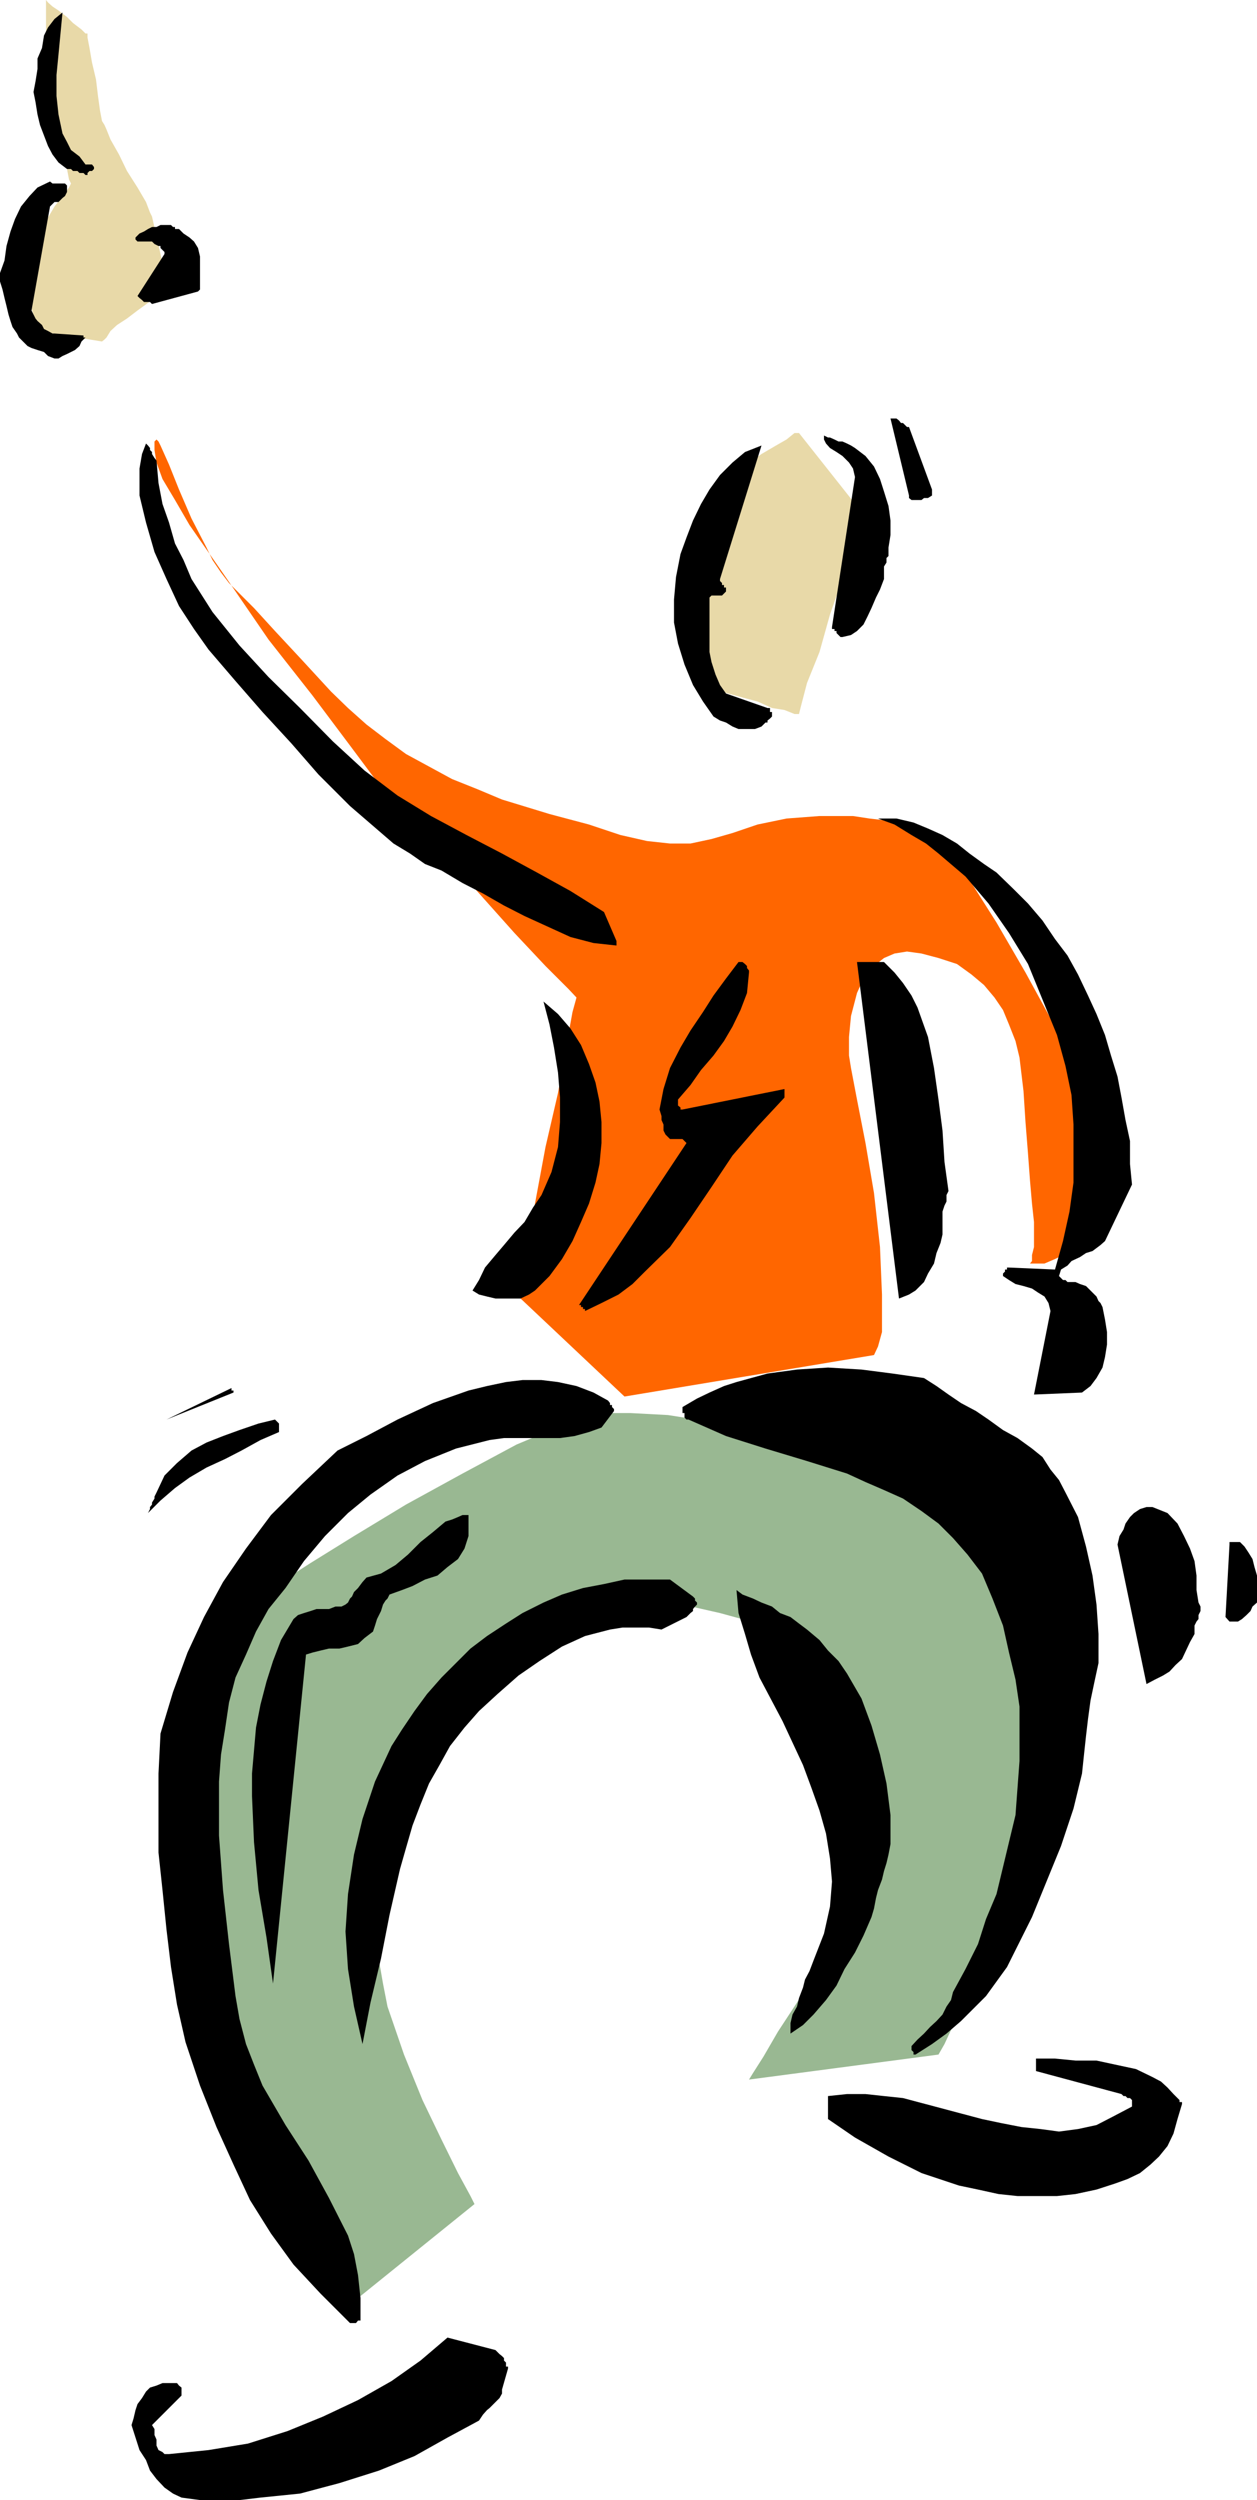
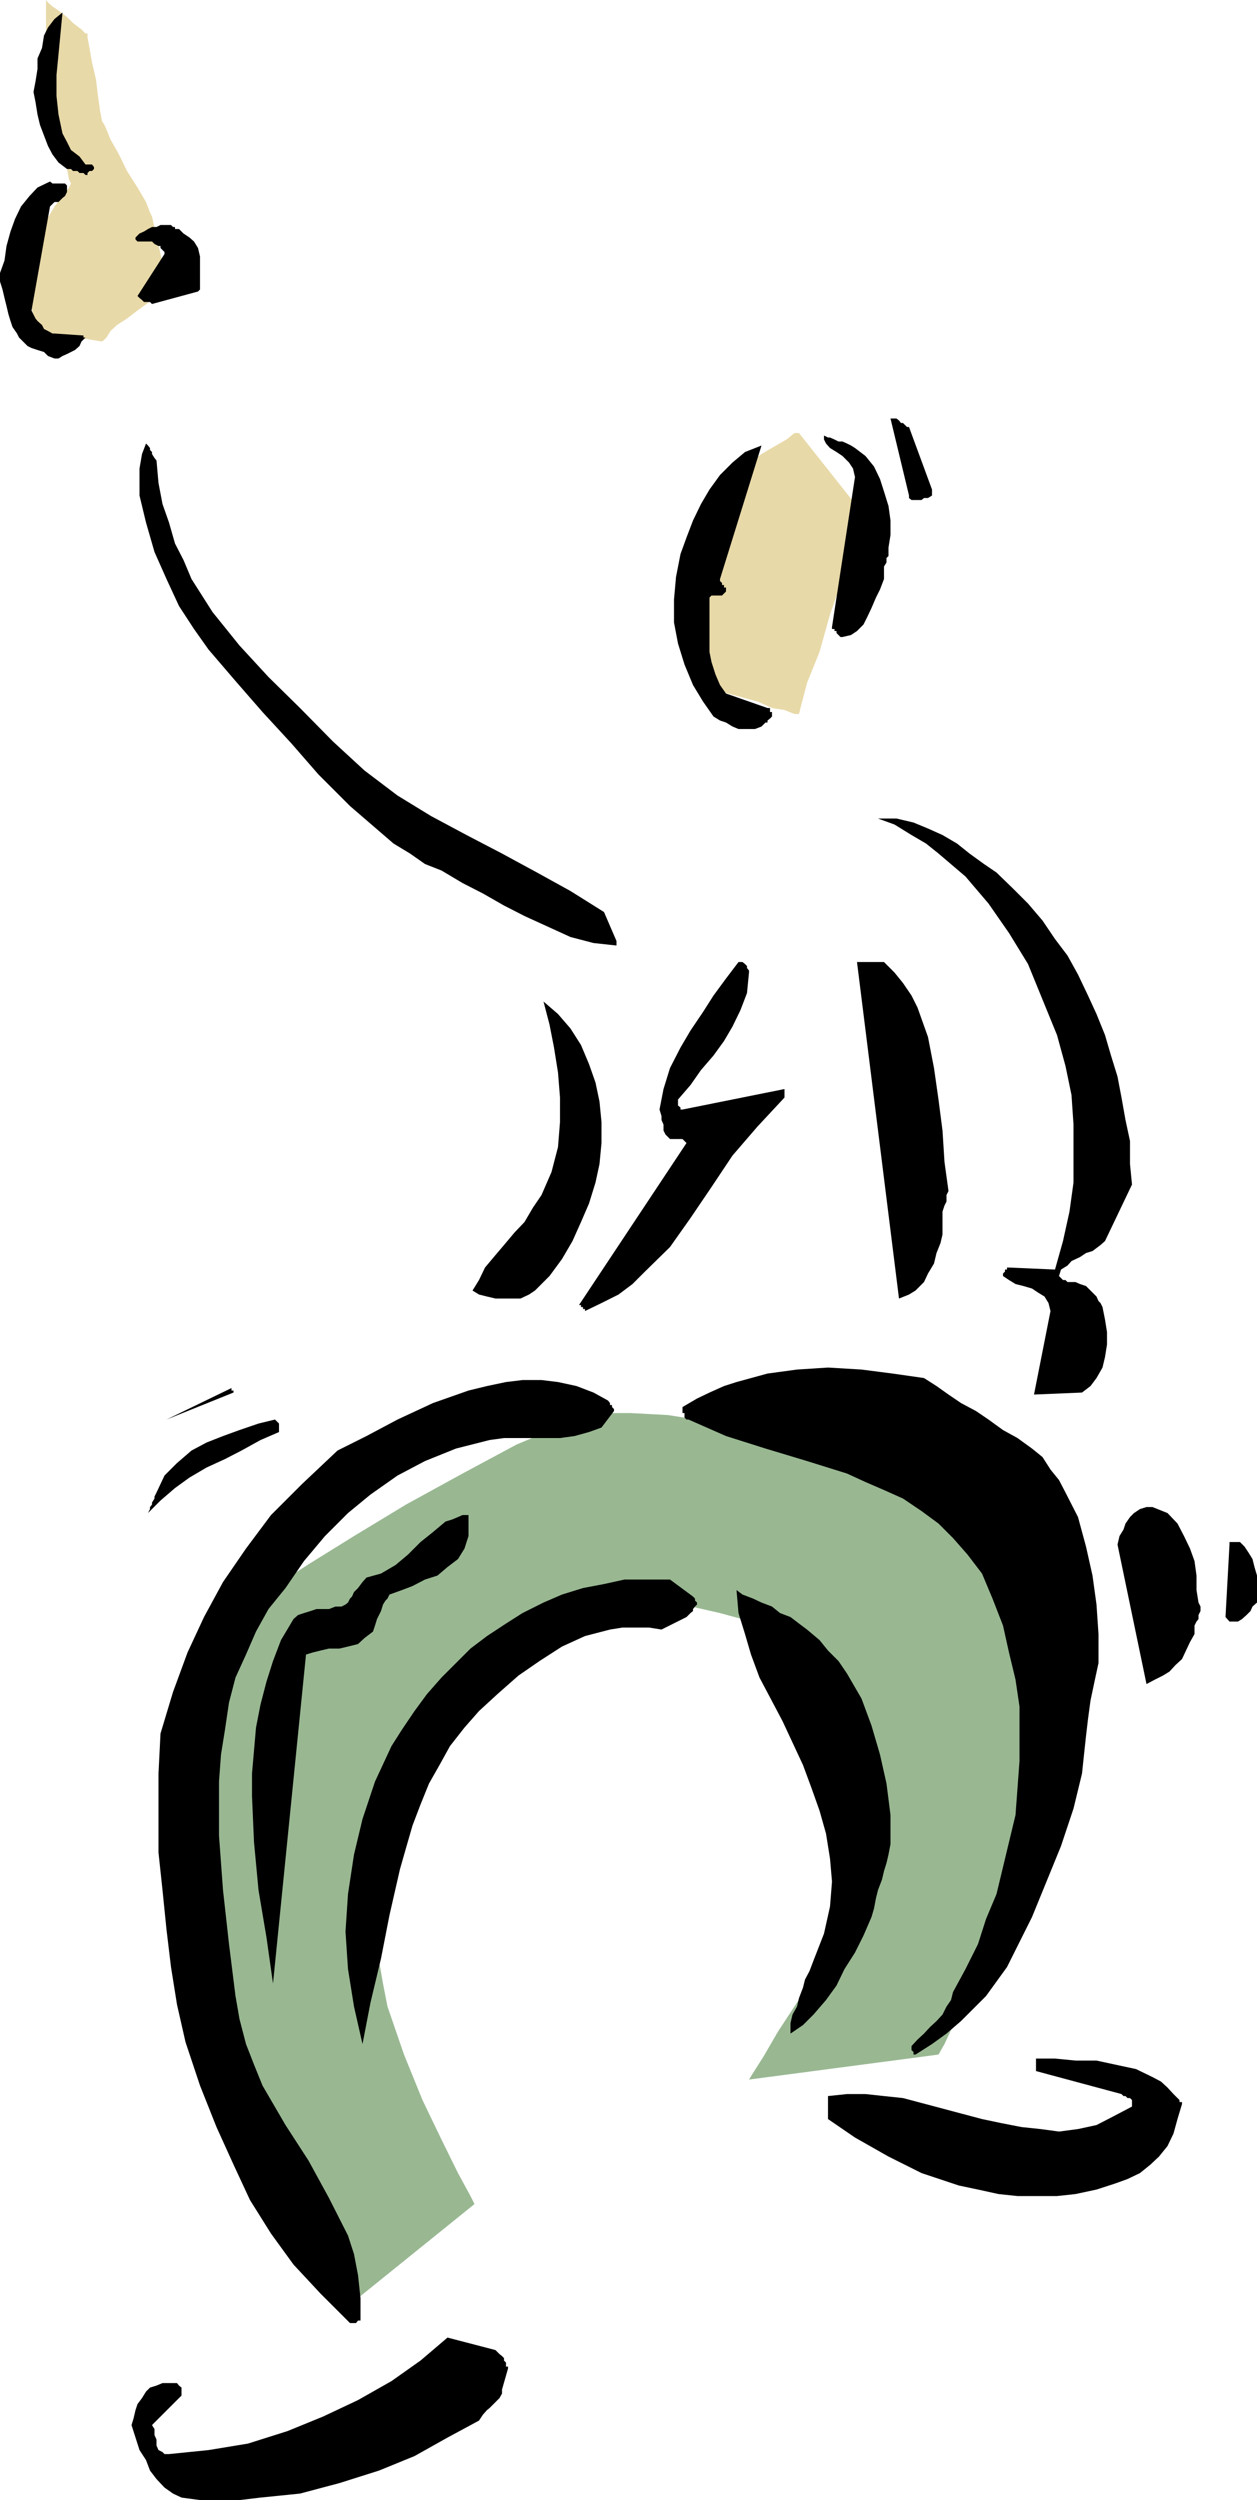
<svg xmlns="http://www.w3.org/2000/svg" height="480" viewBox="0 0 181.008 360" width="241.344">
  <path style="fill:#e8d9a8" d="m231.47 282.92-2.448 1.225-2.088 1.512-1.512 1.152-1.44.936-.936.864-.576.936-.288.288-.36.288-9.288-1.512-.288-.288v-1.152l-.576-1.8-.288-1.8-.648-2.088-.288-1.512-.288-1.224v-.576l.288-.648.936-1.152.864-1.512 1.512-2.088 1.224-2.088 1.152-1.512.936-1.224.288-.576-.288-.576-.288-1.512-.648-2.088-.576-2.448-.576-2.952-.648-3.024-.288-2.664-.288-2.736v-8.424l.288.36.648.576.864.576 1.224.936.864.864 1.224.936.576.576h.288v.576l.288 1.512.36 2.088.576 2.448.288 2.376.288 2.088.288 1.512.36.576.288.648.576 1.44 1.224 2.16 1.152 2.376 1.512 2.376 1.224 2.088.576 1.512.288.576zm90.72 20.377h-.648l-1.152.936-1.512.864-2.088 1.224-2.088 1.512-2.088 2.088-2.16 1.8-1.44 2.088-.648 1.512-.288 1.512-.288 1.8v6.264l.576 4.536.648 4.176.576 3.312.576 2.376v.936l.648.288 1.152.288 2.088.576 2.16.576 2.088.936 1.8.288 1.44.576h.648l.288-1.152.864-3.312 1.8-4.464 1.512-5.4 1.8-5.112 1.512-4.824 1.224-2.952.288-1.512z" transform="translate(-207.134 -240.945)" />
-   <path style="fill:#f60" d="m332.99 436.065-35.928 5.976-15.264-14.4.288-1.8.936-4.752 1.152-6.84 1.512-8.136 1.8-7.776 1.224-6.912.864-4.752.576-2.088-1.152-1.224-3.312-3.312-4.464-4.752-4.824-5.4-5.112-5.688-4.464-4.824-3.024-3.312-1.152-1.152-1.512-1.8-3.6-4.824-5.4-7.2-6.336-8.064-5.976-8.712-5.4-7.776-2.088-3.6-1.8-3.024-.864-2.376-.288-1.8v-1.224l.288-.288.288.288.288.576 1.224 2.736 1.44 3.6 1.8 4.176 2.16 4.176.864 1.8 1.224 1.8 1.152 1.512 1.224 1.224 2.376 2.376 3.024 3.312 3.888 4.176 4.176 4.536 2.448 2.376 2.664 2.376 2.736 2.088 2.952 2.16 3.312 1.8 3.312 1.8 3.6 1.44 3.6 1.512 6.84 2.088 5.688 1.512 4.536 1.512 3.816.864 3.312.36h2.952l3.024-.648 3.024-.864 3.6-1.224 4.176-.864 4.752-.36h4.824l2.376.36 2.448.288 2.088.576 2.088.576 1.8.936 1.512.864 1.44.936.936 1.512 2.376 3.6 3.6 5.688 4.176 7.2 4.248 7.776 1.8 3.888 1.8 3.888 1.512 3.6 1.44 3.6.936 3.312.288 3.024v2.664l-.288.936-.288.864-1.8 3.312-1.8 2.088-1.8 1.44-1.8.864-1.512.648h-2.088l.288-.36v-.864l.288-1.152v-3.6l-.288-2.664-.288-3.312-.288-3.888-.36-4.536-.288-4.464-.576-4.824-.576-2.376-.936-2.376-.864-2.088-1.224-1.8-1.512-1.8-1.8-1.512-2.088-1.512-2.664-.864-2.448-.648-2.088-.288-1.8.288-1.512.648-1.44 1.152-.936 1.224-.864 1.224-.648 1.44-.864 3.312-.288 3.024v2.664l.288 1.8.864 4.536 1.224 6.264 1.224 7.2.864 7.776.288 6.84v5.4l-.576 2.088z" transform="translate(-207.134 -240.945)" />
  <path style="fill:#99b892" d="m259.046 571.569 16.416-13.248-.576-1.152-1.8-3.312-2.376-4.824-2.736-5.688-2.664-6.552-2.376-6.912-.648-3.312-.576-3.312-.576-2.952.288-2.736.288-2.664.288-3.024.936-3.024.576-2.952 2.088-5.688 2.736-6.048 1.44-2.664 1.512-2.376 1.512-2.448 1.8-2.088 1.512-1.8 1.8-1.512 1.8-1.152 1.8-.936 3.312-1.512 2.376-1.44 2.088-1.8 2.088-1.512.936-.648 1.152-.576 1.512-.288 1.512-.288h3.816l2.376.288 2.736.576 5.4 1.224 4.464 1.224 3.888 1.152 3.024 1.224 1.152.864 1.224.648.936.864.576.936.864 1.152.36 1.224.576 1.224.288 1.512.288 3.24.936 3.888.576 3.96.576 4.176.36 3.888.288 3.6-.288 3.312-.648 2.664-1.152 2.736-2.16 3.888-2.376 4.464-2.664 4.248-2.736 4.176-2.088 3.6-1.512 2.376-.576.936 27.288-3.6.864-1.512 1.8-3.888 3.024-6.048 2.952-7.2 1.512-3.888 1.224-4.176 1.152-4.464 1.224-4.248.576-4.176.36-4.176.288-3.888-.648-3.888-1.152-6.912-1.224-6.336-.864-5.976-1.512-4.824-.936-2.376-.864-1.8-1.224-1.8-1.152-1.512-1.512-1.152-1.8-.936-2.088-.864-2.448-.288-5.4-.648-5.688-.864-6.552-1.224-6.336-1.224-6.552-.864-5.976-.936-5.4-.288h-4.464l-2.376.648-2.736.864-3.24 1.512-3.6 1.512-7.776 4.176-8.136 4.464-7.488 4.536-6.264 3.888-4.248 2.736-1.44.864-.648 1.224-1.512 3.6-2.088 5.04-2.376 6.336-2.376 6.912-1.8 7.2-.648 3.528-.576 3.312-.288 3.024v3.024l.576 2.952.936 3.6 1.152 3.888 1.512 4.248 3.888 8.928 4.536 9.288 4.464 8.712 3.6 7.776 3.024 6.048z" transform="translate(-207.134 -240.945)" />
  <path style="fill:#000" d="M388.142 471.129v-3.312l-.36-1.224-.288-1.152-.576-.936-.576-.864-.648-.648h-1.512v.36l-.576 10.44.576.648h1.224l.576-.36.648-.576.576-.576.288-.648.648-.576v-.576zm-8.424.576-.288-1.8v-2.088l-.288-2.088-.648-1.8-.864-1.8-.936-1.8-1.44-1.512-2.16-.864h-.864l-.936.288-.864.576-.576.576-.648.936-.288.864-.576.936-.288 1.224 4.176 20.088 1.224-.648 1.152-.576.936-.576.864-.936.936-.864.576-1.224.576-1.224.648-1.152v-1.224l.288-.576.288-.36v-.576l.288-.576v-.648zm-2.736 71.64-.864-.864-.864-.936-.936-.864-1.224-.648-2.376-1.152-3.024-.648-2.664-.576h-3.024l-2.952-.288h-2.736v1.8l12.312 3.312.288.288h.288l.288.288h.36l.288.288v.935l-2.736 1.44-2.376 1.224-2.664.576-2.736.36-2.664-.36-2.736-.288-2.952-.576-2.736-.576-5.688-1.512-5.688-1.512-2.736-.288-2.664-.288h-2.664l-2.736.288v3.312l3.888 2.664 4.824 2.736 4.752 2.376 5.4 1.8 2.736.576 2.952.648 2.736.288h5.688l2.664-.288 3.024-.648 2.664-.864 1.8-.648 1.8-.864 1.512-1.224 1.224-1.152 1.224-1.512.864-1.8.576-2.088.648-2.16v-.288h-.36zm-6.84-131.832-.288-2.952v-3.312l-.648-3.024-.576-3.24-.576-3.024-.936-3.024-.864-2.952-1.224-3.024-1.224-2.664-1.44-3.024-1.512-2.736-1.8-2.376-1.8-2.664-2.088-2.448-2.088-2.088-2.448-2.376-1.8-1.224-2.088-1.512-1.8-1.44-2.088-1.224-2.088-.936-2.088-.864-2.448-.576h-2.664l2.376.864 2.448 1.512 2.088 1.224 1.8 1.44 3.888 3.312 3.312 3.888 2.952 4.248 2.736 4.464 2.088 5.112 2.088 5.112 1.224 4.464.864 4.176.288 4.248v8.352l-.576 4.176-.936 4.248-1.152 4.104-6.624-.288h-.288v.288h-.288v.288l-.288.288v.36l.864.576.936.576 1.152.288 1.224.36.864.576.936.576.576.936.288 1.152-2.376 12.024 6.912-.288 1.224-.936.864-1.152.864-1.512.36-1.512.288-1.8v-1.8l-.288-1.8-.36-1.8-.288-.576-.288-.288-.288-.648-.576-.576-.288-.288-.648-.648-.864-.288-.648-.288h-1.152l-.288-.288h-.36l-.288-.288-.288-.288.288-.936.936-.576.576-.648 1.224-.576.864-.576.936-.288 1.152-.864.648-.576zm-4.824 68.904v-4.176l-.288-4.248-.576-4.176-.936-4.176-1.152-4.248-1.8-3.528-.936-1.8-1.224-1.512-1.152-1.8-1.512-1.224-2.088-1.512-2.088-1.152-2.088-1.512-1.8-1.224-2.16-1.152-1.8-1.224-1.728-1.224-1.8-1.152-4.536-.648-4.464-.576-4.824-.288-4.464.288-4.248.576-4.464 1.224-1.8.576-2.088.936-1.8.864-2.088 1.224v.864h.288v.648l.288.288h.288l5.4 2.376 5.688 1.8 5.976 1.8 5.76 1.8 2.664 1.224 2.664 1.152 2.736 1.224 2.664 1.8 2.448 1.8 2.088 2.088 2.088 2.376 2.088 2.736 1.512 3.6 1.512 3.888.864 3.888.936 3.888.576 3.888v7.848l-.288 3.888-.288 3.888-.936 3.888-.864 3.6-.936 3.888-1.512 3.6-1.152 3.6-1.8 3.6-1.8 3.312-.288 1.152-.648.936-.576 1.152-.864.936-.936.864-.864.936-.936.864-.864.936v.576l.288.288v.36h.288l2.376-1.512 2.088-1.512 2.088-1.8 1.8-1.8 1.8-1.8 1.512-2.088 1.512-2.088 1.224-2.448 2.376-4.752 2.088-5.112 2.088-5.112 1.8-5.4.648-2.664.576-2.376.288-2.736.288-2.664.288-2.448.36-2.664.576-2.736zm-21.6-67.968-.576-4.176-.288-4.536-.576-4.464-.648-4.536-.864-4.464-1.512-4.248-.864-1.728-1.224-1.8-1.224-1.512-1.512-1.512h-3.888l6.048 48.456 1.44-.576.936-.576 1.224-1.224.576-1.224.864-1.44.36-1.512.576-1.44.288-1.224V415.4l.288-.864.288-.576v-.936zm-2.376-101.016-3.312-9h-.288l-.288-.288-.288-.288h-.288l-.288-.36-.36-.288h-.864l2.664 11.088v.36l.36.288h1.44l.36-.288h.576l.576-.36v-.576z" transform="translate(-207.134 -240.945)" />
  <path style="fill:#000" d="M335.366 506.48v-4.175l-.576-4.536-.936-4.176-1.224-4.176-1.44-3.888-2.088-3.6-1.224-1.8-1.512-1.512-1.224-1.512-1.8-1.512-1.152-.864-1.224-.936-1.512-.576-1.152-.936-1.512-.576-1.224-.576-1.512-.576-.864-.648.288 3.312.936 3.024.864 2.952 1.224 3.312 3.312 6.264 2.952 6.336 1.224 3.312 1.152 3.24.936 3.312.576 3.6.288 3.312-.288 3.6-.864 3.888-1.512 3.888-.576 1.512-.648 1.224-.288 1.152-.576 1.512-.288 1.224-.648 1.152-.288 1.224v1.512l1.8-1.224 1.512-1.512 1.8-2.088 1.512-2.088 1.152-2.376 1.512-2.376 1.224-2.448 1.152-2.664.36-1.224.288-1.512.288-1.152.576-1.512.288-1.224.36-1.152.288-1.224zm-.288-186.695.288-1.8v-2.088l-.288-2.088-.648-2.088-.576-1.8-.864-1.8-1.224-1.512-1.512-1.152-.576-.36-.576-.288-.648-.288h-.576l-.576-.288-.648-.288h-.288l-.576-.288v.576l.288.576.576.648.936.576.864.576.936.936.576.864.288 1.224-3.312 21.6v.288h.36v.288h.288v.288l.288.288.288.288h.288l1.224-.288.864-.576.936-.936.576-1.152.576-1.224.648-1.512.576-1.152.576-1.512v-1.801l.36-.576v-.648l.288-.288v-.576zm-14.976 78.552v-.576l-14.688 2.952h-.288v-.288l-.36-.288v-.864l1.8-2.088 1.512-2.16 1.8-2.088 1.512-2.088 1.224-2.088 1.152-2.376.936-2.448.288-2.952v-.288l-.288-.36v-.288l-.288-.288-.36-.288h-.576l-1.8 2.376-1.8 2.448-1.512 2.376-1.8 2.664-1.44 2.448-1.512 2.952-.936 3.024-.576 2.952.288.936v.576l.288.648v.864l.288.576.36.36.288.288h1.8l.288.288.288.288-15.48 23.328h.288v.288h.288v.288h.288v.288l2.376-1.152 2.448-1.224 2.016-1.512 1.8-1.8 3.6-3.528 2.952-4.176 3.024-4.464 3.024-4.536 3.6-4.176 3.888-4.176v-.36zm-2.448-55.44-5.976-2.088-.864-1.224-.648-1.512-.576-1.8-.288-1.44v-7.848l.288-.288h1.512l.288-.288.288-.288v-.576h-.288v-.36h-.288v-.288l-.288-.288v-.288l5.976-19.224-2.376.936-1.8 1.512-1.8 1.8-1.512 2.088-1.224 2.088-1.152 2.376-.936 2.448-.864 2.376-.648 3.312-.288 3.24v3.312l.576 3.024.936 3.024 1.224 2.952 1.44 2.376 1.512 2.16.936.576.864.288.936.576.864.36h2.376l.936-.36.288-.288.288-.288h.288v-.288l.36-.288.288-.288v-.648h-.288v-.576zM306.926 470.84l-3.312-2.447h-6.552l-2.952.648-3.024.576-3.024.936-2.664 1.152-3.024 1.512-2.376 1.512-2.736 1.8-2.376 1.8-2.088 2.088-2.088 2.088-2.088 2.376-1.8 2.448-1.8 2.664-1.512 2.376-2.376 5.112-1.8 5.4-1.224 5.112-.864 5.688-.36 5.4.36 5.4.864 5.4 1.224 5.4 1.152-5.976 1.512-6.336 1.224-6.264 1.512-6.624.864-3.024.936-3.24 1.152-3.024 1.224-3.024 1.512-2.664 1.512-2.736 2.088-2.664 2.088-2.376 2.664-2.448 3.024-2.664 3.024-2.088 3.24-2.088 3.312-1.512 3.6-.936 1.8-.288h3.816l1.8.288 3.6-1.8.288-.288.288-.288.36-.288v-.288l.288-.36.288-.288v-.288l-.288-.288v-.288l-.288-.288z" transform="translate(-207.134 -240.945)" />
  <path style="fill:#000" d="M295.262 443.553v-.288h-.288v-.288l-.288-.36-2.088-1.152-2.448-.936-2.664-.576-2.376-.288h-2.736l-2.376.288-2.736.576-2.664.648-5.112 1.8-5.112 2.376-4.464 2.376-4.176 2.088-5.112 4.824-4.464 4.464-3.6 4.824-3.312 4.824-2.736 5.04-2.376 5.112-2.088 5.688-1.8 5.976-.288 5.76v11.376l.576 5.4.576 5.688.648 5.4.864 5.4 1.224 5.4 2.088 6.264 2.376 5.976 2.448 5.4 2.376 5.112 3.024 4.824 3.24 4.464 3.888 4.176 4.248 4.248h.864l.288-.36h.36v-3.24l-.36-3.312-.576-3.024-.864-2.664-2.736-5.4-2.952-5.4-3.312-5.112-3.312-5.688-1.224-3.024-1.152-2.952-.936-3.6-.576-3.312-.936-7.488-.864-7.776-.576-7.848v-7.776l.288-3.888.576-3.6.576-3.888.936-3.6 1.512-3.312 1.44-3.312 1.8-3.24 2.448-3.024 2.664-3.888 3.024-3.6 3.312-3.312 3.24-2.664 3.888-2.736 3.96-2.088 4.464-1.8 4.824-1.224 2.088-.288h8.064l2.088-.288 2.088-.576 1.8-.648 1.8-2.376v-.288l-.288-.288zm.648-67.104-1.8-4.176-4.824-3.024-4.824-2.664-5.04-2.736-5.112-2.664-5.112-2.736-4.824-2.952-4.752-3.6-4.536-4.176-4.752-4.824-4.536-4.464-4.176-4.536-3.888-4.824-1.512-2.376-1.512-2.376-1.152-2.736-1.224-2.376-.864-3.024-.936-2.664-.576-3.024-.288-3.24-.288-.36-.36-.576v-.288l-.288-.288v-.288l-.288-.36-.288-.288-.576 1.512-.36 2.088v3.888l.936 3.888 1.224 4.248 1.728 3.888 1.8 3.888 2.16 3.312 2.088 2.952 3.888 4.536 3.888 4.464 4.176 4.536 3.888 4.464 4.536 4.536 4.176 3.6 2.088 1.8 2.376 1.44 2.16 1.512 2.376.936 3.024 1.8 2.952 1.512 3.024 1.728 2.952 1.512 3.312 1.512 3.312 1.512 3.312.864 3.312.36v-.36zm-2.16 29.088v-3.024l-.288-2.952-.576-2.736-.936-2.664-1.152-2.736-1.512-2.376-1.8-2.088-2.088-1.8.864 3.312.648 3.312.576 3.6.288 3.6v3.528l-.288 3.6-.936 3.6-1.44 3.312-1.224 1.8-1.224 2.088-1.44 1.512-1.512 1.8-1.224 1.44-1.512 1.8-.864 1.8-.936 1.512.936.576 1.152.288 1.224.288h3.6l1.224-.576.864-.576 2.088-2.088 1.8-2.448 1.512-2.592 1.224-2.736 1.152-2.664.936-3.024.576-2.664zM279.998 581.72v-.575l-.288-.288v-.36l-.288-.288-.36-.288-.288-.288-.288-.288-6.912-1.8-3.888 3.312-4.176 2.952-4.824 2.736-5.04 2.376-5.112 2.088-5.688 1.8-5.688.936-5.688.576h-.648l-.288-.288-.576-.288-.288-.648v-.864l-.288-.648v-.864l-.36-.576 4.248-4.248v-1.152l-.36-.288-.288-.36h-2.088l-.864.36-.936.288-.576.576-.576.936-.648.864-.288.864-.288 1.224-.288.936.576 1.8.576 1.8.936 1.44.576 1.512.936 1.224 1.152 1.224 1.224.864 1.224.576 2.664.36h5.688l3.024-.36 5.688-.576 5.688-1.512 5.688-1.8 5.112-2.088 4.752-2.664 4.536-2.448.576-.864.576-.648.36-.288.576-.576.288-.288.576-.576.36-.648v-.576l.864-3.024v-.288h-.288z" transform="translate(-207.134 -240.945)" />
  <path style="fill:#000" d="M274.598 462.129v-3.024h-.864l-.648.288-.864.36-.936.288-1.8 1.512-1.8 1.44-1.8 1.8-1.8 1.512-2.088 1.224-2.088.576-.576.648-.648.864-.576.576-.288.648-.288.288-.288.576-.36.288-.576.288h-.864l-.936.36h-1.8l-.864.288-.936.288-.864.288-.648.576-1.8 3.024-1.152 3.024-.936 2.952-.864 3.312-.648 3.312-.288 3.312-.288 3.312v3.24l.288 6.624.648 6.912 1.152 6.84.936 6.624 4.752-47.376.936-.288 1.152-.288 1.224-.288h1.512l1.224-.288 1.44-.36.936-.864 1.224-.936.288-.864.288-.936.288-.576.288-.576.288-.936.36-.576.288-.288.288-.576 1.8-.648 1.512-.576 1.8-.936 1.8-.576 1.44-1.224 1.512-1.152.936-1.512zm-27.288-15.912v-.288l-.288-.288-.288-.288-2.376.576-2.736.936-2.376.864-2.376.936-2.16 1.152-2.088 1.8-1.8 1.8-1.152 2.448-.288.576v.288l-.36.576v.288l-.288.36v.288l-.288.576-.288.288 2.088-2.088 2.088-1.8 2.088-1.512 2.448-1.44 2.664-1.224 2.376-1.224 2.736-1.512 2.664-1.152v-.648zm-6.84-5.4-9.36 4.536 9.648-3.888v-.288h-.288zm-4.536-158.76v-4.176l-.288-1.224-.576-.936-.648-.576-.864-.576-.288-.288-.36-.36h-.576v-.288h-.288l-.288-.288h-1.512l-.576.288h-.648l-.576.288-.576.36-.648.288-.576.576v.288l.288.288h2.088l.36.36.576.288h.288v.288l.288.288.288.288v.288l-3.888 6.048.288.288.36.288.288.288h.864l.288.288 6.624-1.8.288-.288v-.576zm-16.488-17.424-.864-1.152-1.224-.936-.576-1.152-.648-1.224-.576-2.736-.288-2.664v-3.024l.288-2.952.288-3.024.288-3.024-1.152.936-.936 1.224-.576 1.152-.288 1.8-.648 1.512v1.512l-.288 1.8-.288 1.512.288 1.44.288 1.8.36 1.512.576 1.512.576 1.512.648 1.224.864 1.152 1.224.936h.576l.288.288h.648l.288.288h.576l.288.288h.288v-.288l.288-.288h.36l.288-.288v-.288l-.288-.36zm-.288 24.624-4.176-.288h-.288l-.648-.36-.576-.288-.288-.576-.648-.576-.288-.36-.288-.576-.288-.576 2.664-14.976.36-.36.288-.288h.576l.288-.288.288-.288.36-.288.288-.576v-.936l-.288-.288h-1.8l-.36-.288-1.8.864-1.152 1.224-1.224 1.512-.864 1.8-.648 1.8-.576 2.088-.288 2.088-.648 1.8v1.224l.36 1.152.288 1.224.288 1.152.288 1.224.288.936.288.864.648.936.288.576.576.576.648.648.576.288.864.288.936.288.576.576.936.36h.576l.576-.36.648-.288.576-.288.576-.288.648-.576.288-.648.576-.576h-.288v-.288z" transform="translate(-207.134 -240.945)" />
</svg>